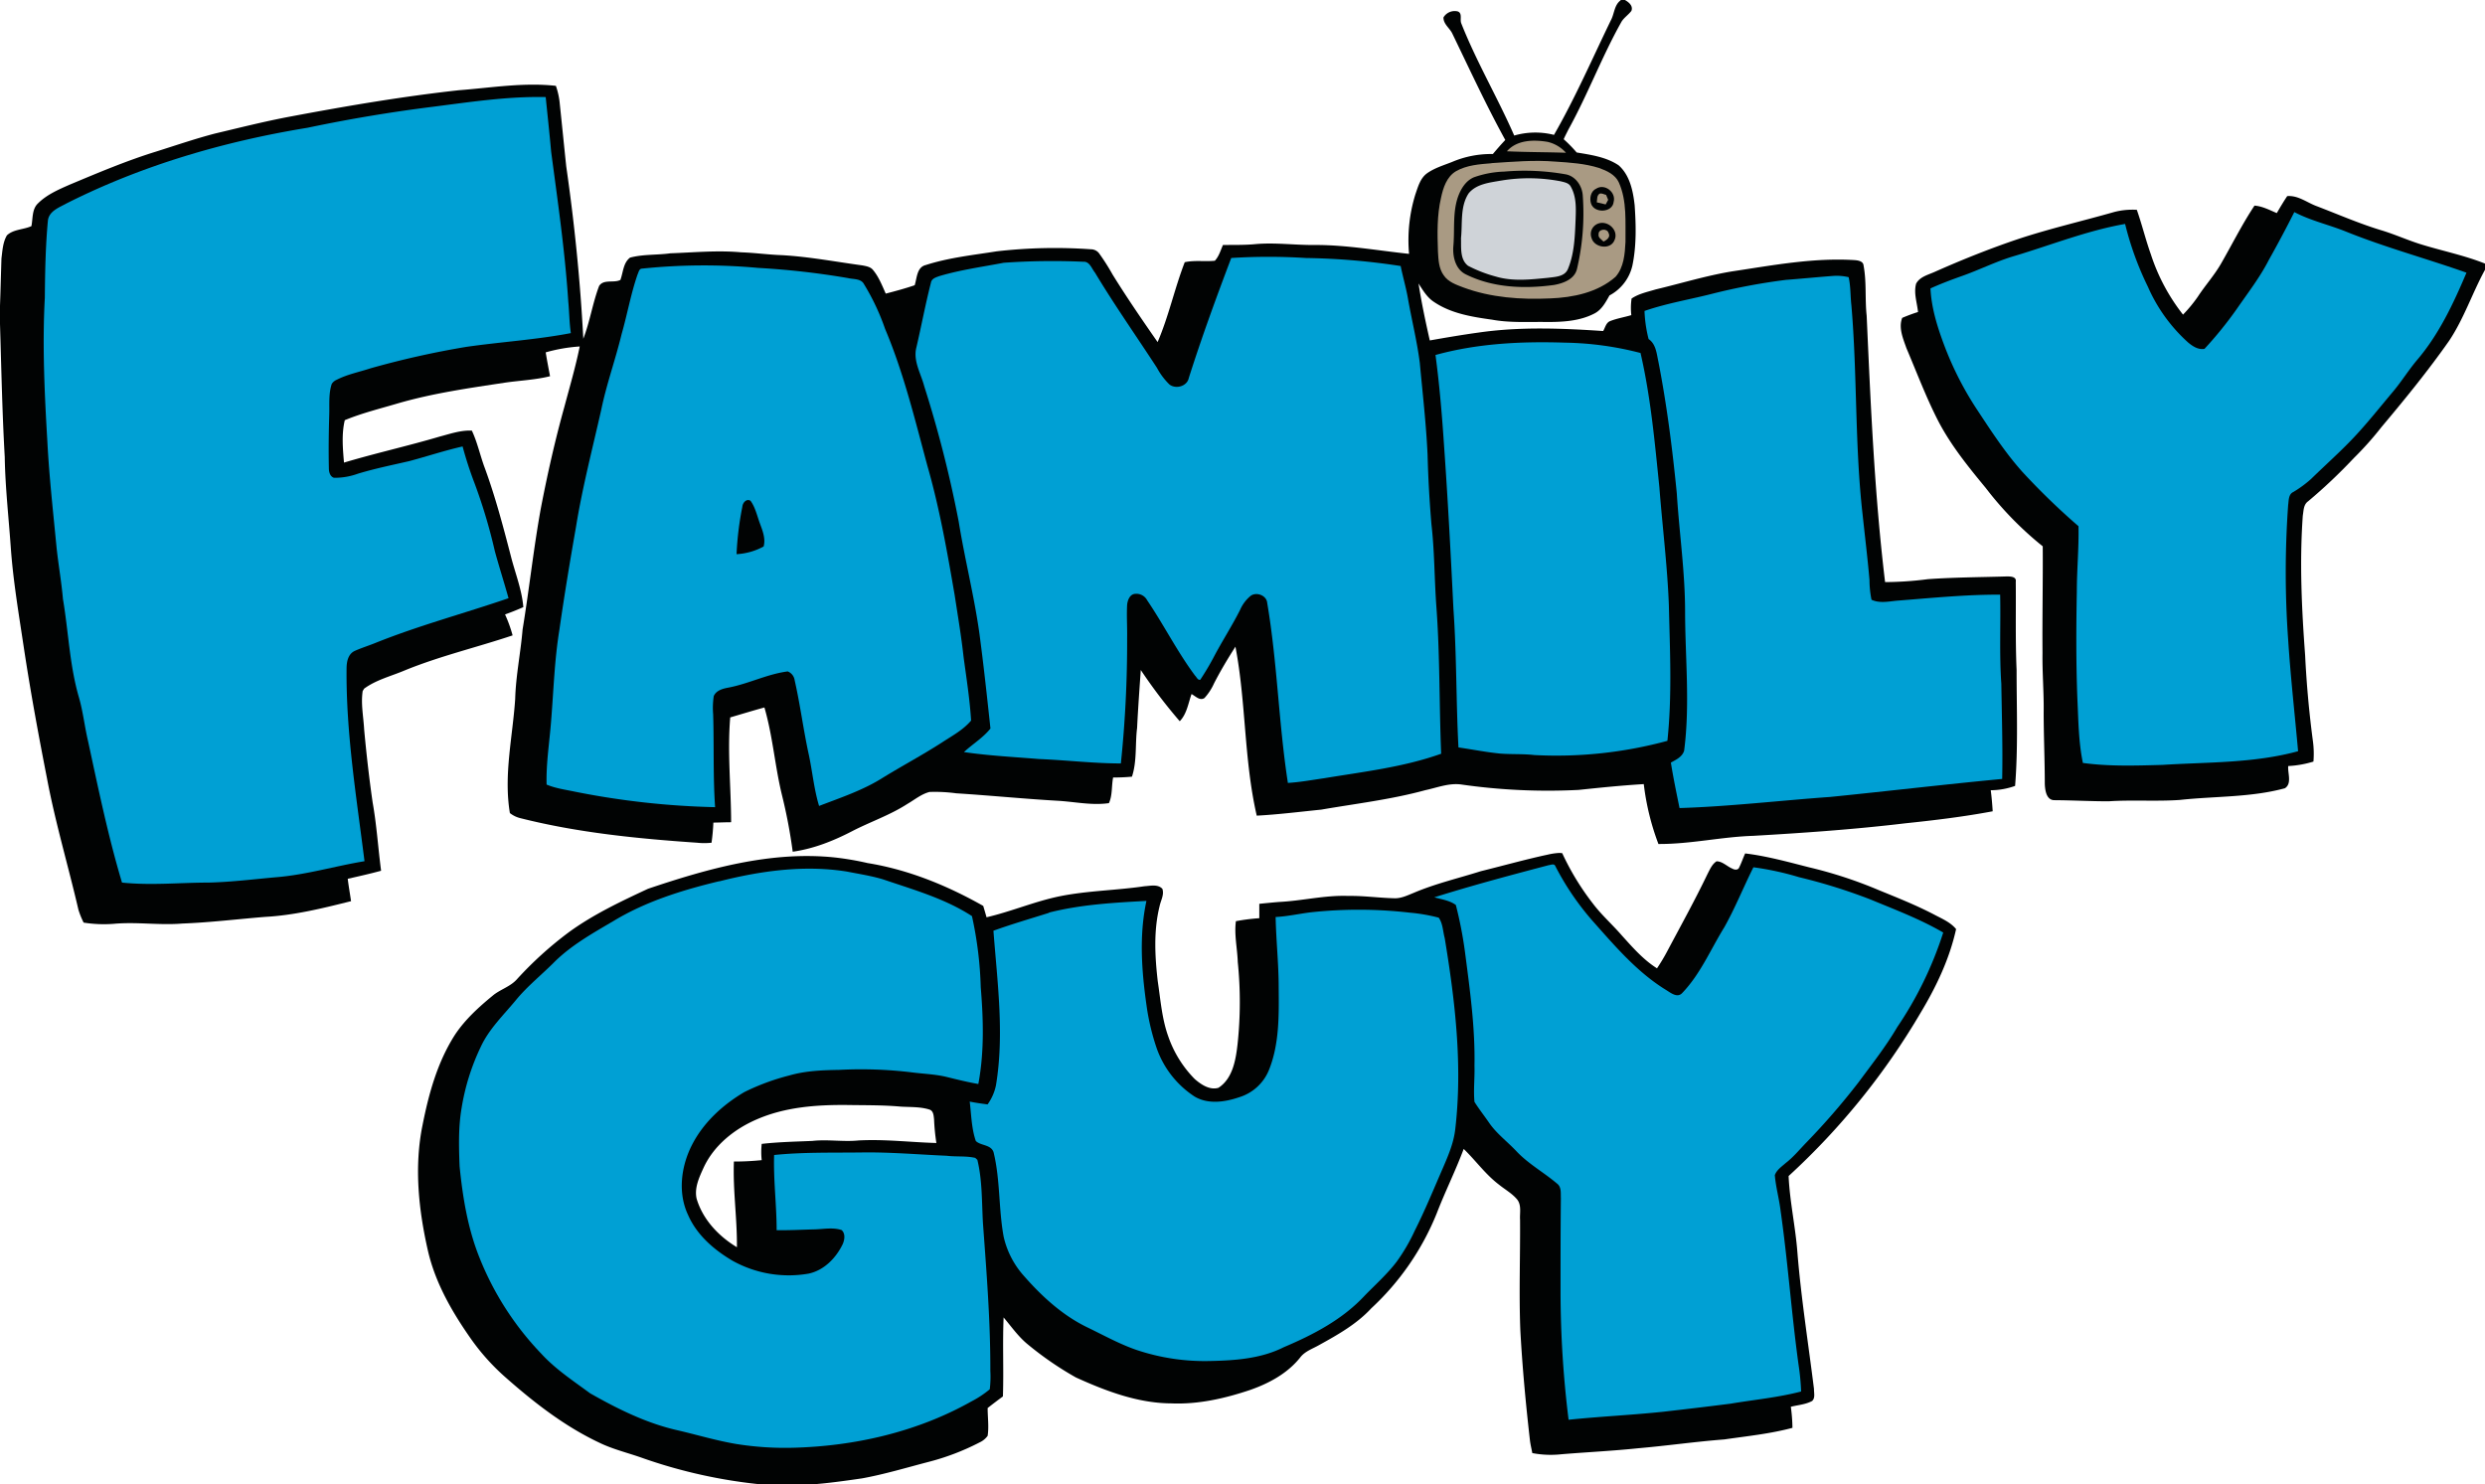
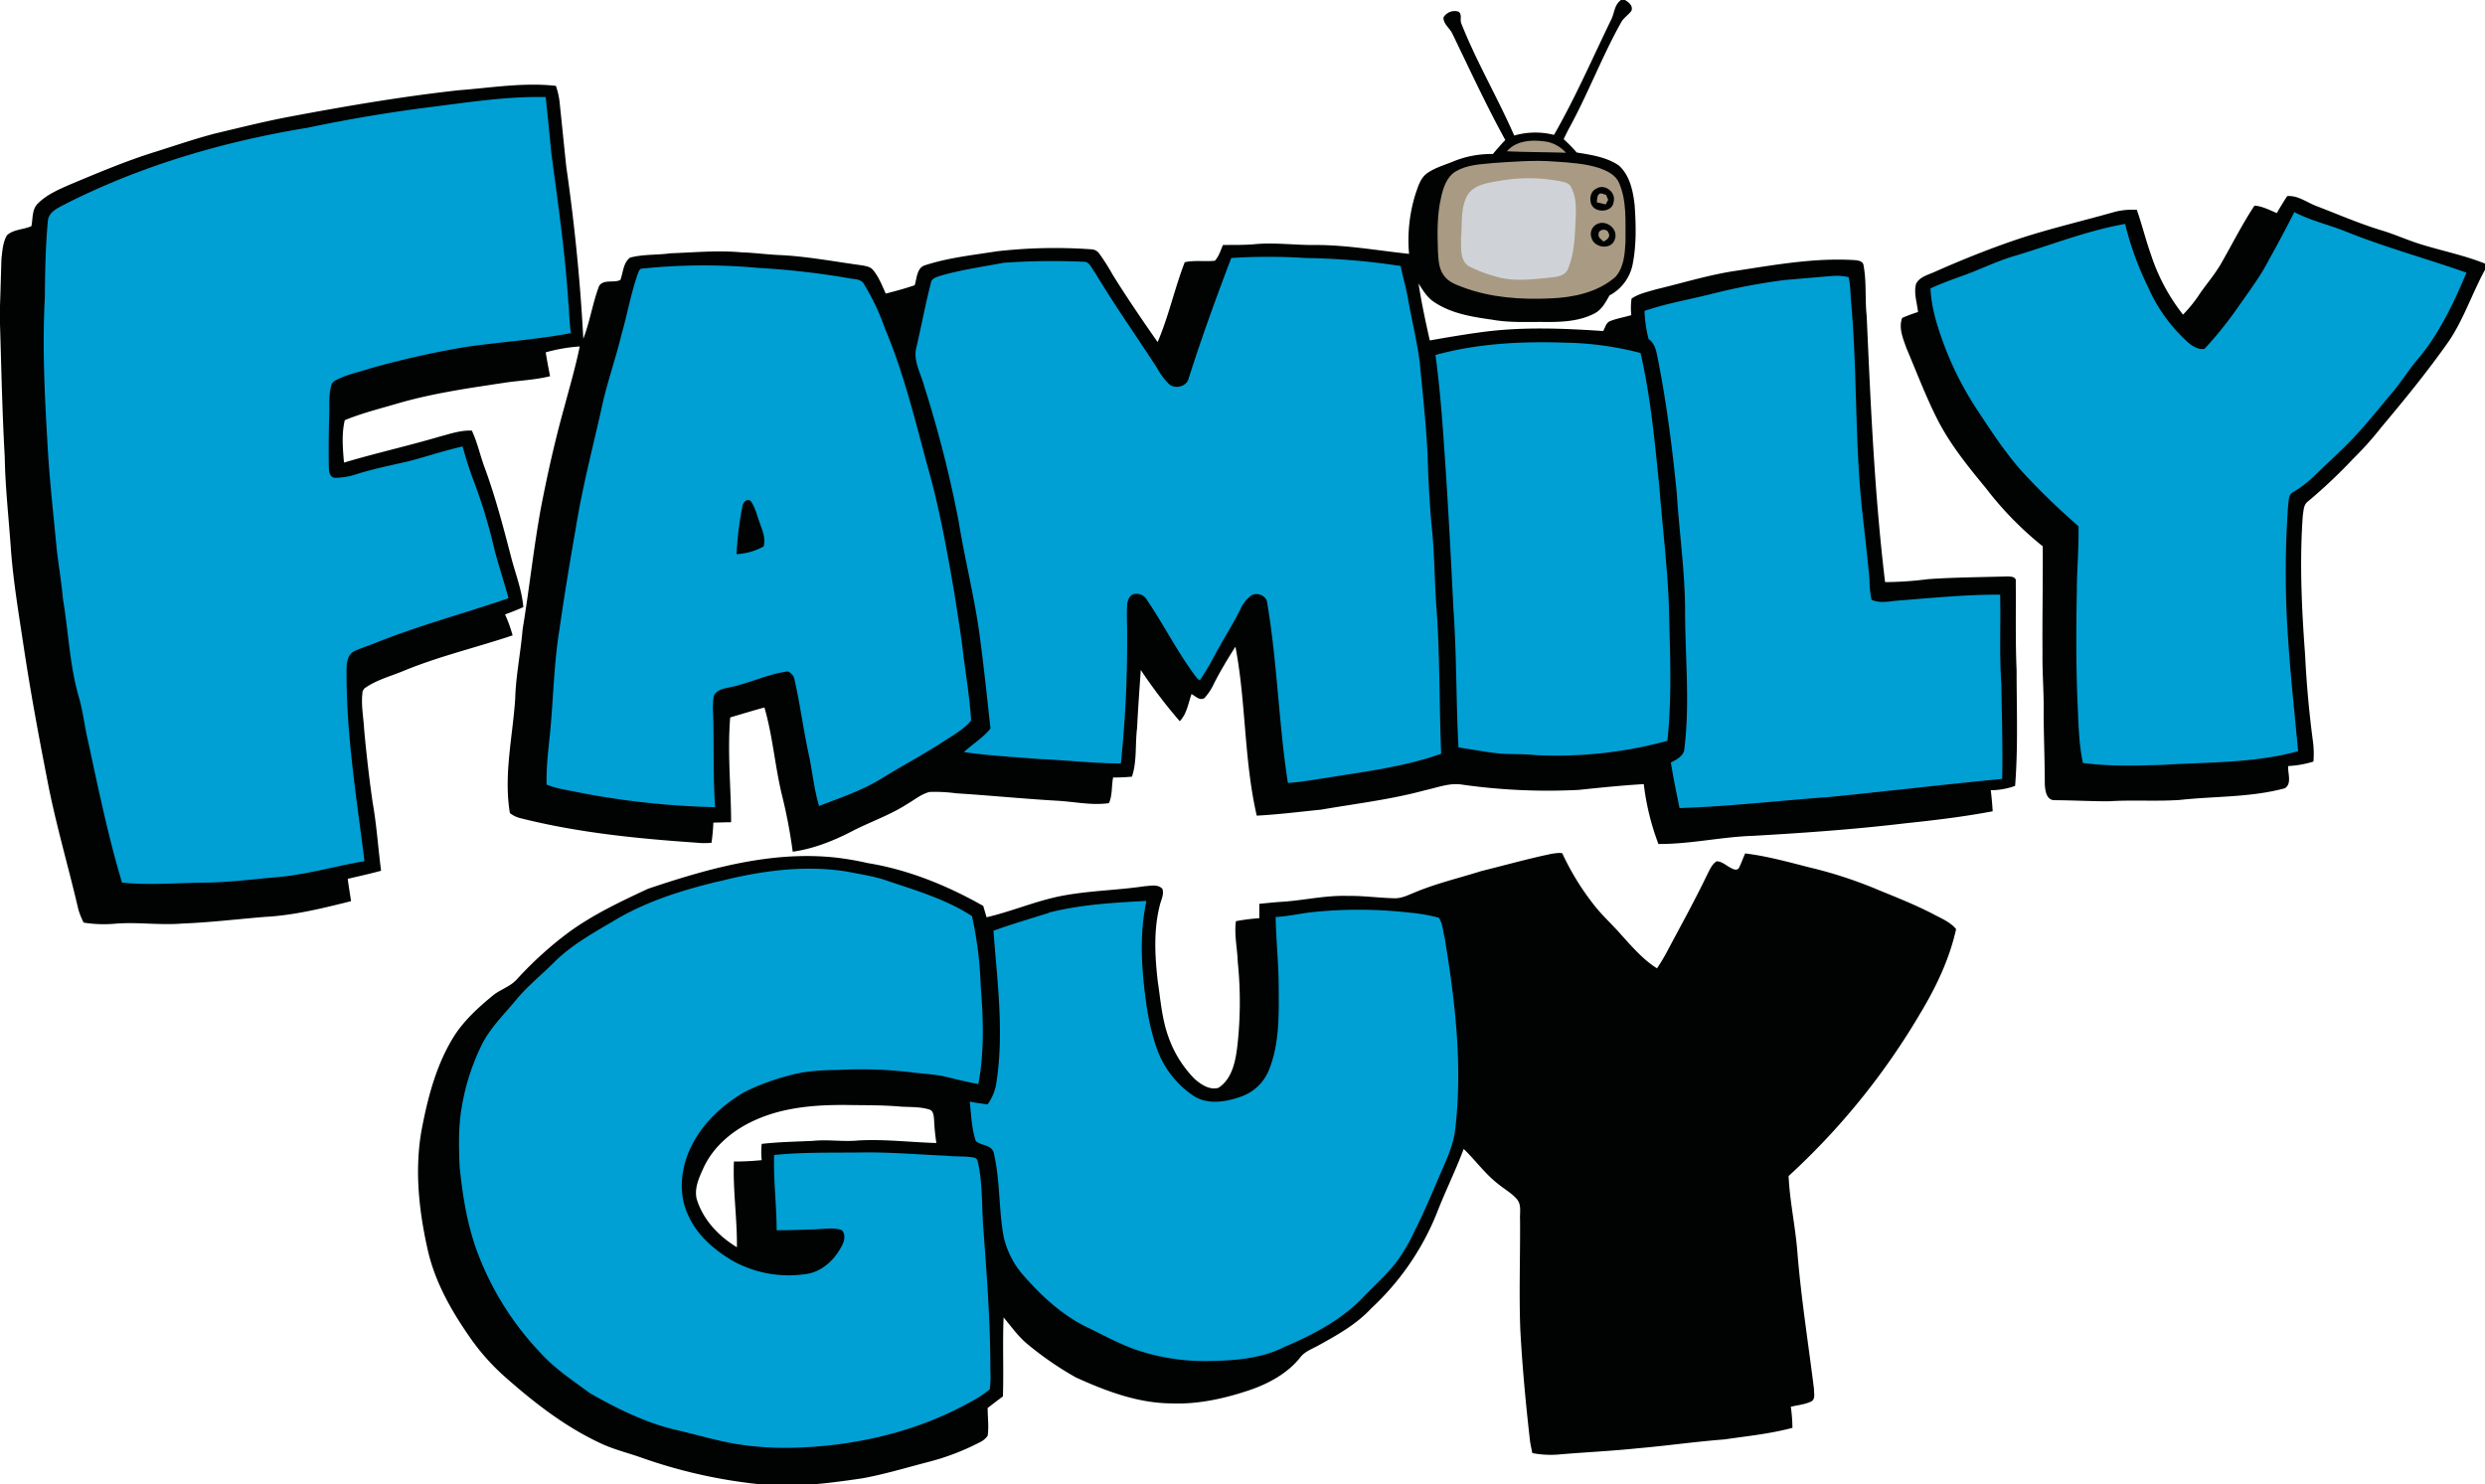
<svg xmlns="http://www.w3.org/2000/svg" id="Layer_1" data-name="Layer 1" viewBox="0 0 750 448.03">
  <defs>
    <style>.cls-1{fill:#010303;}.cls-2{fill:#00a0d4;}.cls-3{fill:#a99a83;}.cls-4{fill:#cfd3d8;}</style>
  </defs>
  <title>family-guy-logo</title>
  <path id="path6" class="cls-1" d="M489.1,151.34h1.32c1.16.65,2.55,1.78,1.95,3.29-.88,1.17-2.18,2-2.95,3.21-5.95,10.57-10.2,22-16.06,32.6-.49,1-1,1.94-1.42,2.92a42.71,42.71,0,0,1,3.92,4c4.34.72,8.94,1.37,12.67,3.88,3.39,3,4.35,7.77,4.83,12.07.41,6.06.56,12.23-.69,18.2a13.62,13.62,0,0,1-6.91,9c-1.12,2-2.3,4.25-4.43,5.39-4.51,2.39-9.75,2.65-14.75,2.62-5.43-.07-10.91.29-16.28-.7-6.05-.84-12.36-1.86-17.52-5.36-2.07-1.34-3.34-3.52-4.65-5.56.89,5.77,2.11,11.5,3.4,17.19,4.92-.87,9.85-1.71,14.8-2.39,12.43-1.79,25-1.29,37.52-.45.62-1,.85-2.52,2.11-3,2.06-.82,4.27-1.16,6.39-1.8a19.53,19.53,0,0,1,.08-5c2.16-1.48,4.8-2,7.26-2.75,7.68-1.83,15.24-4.16,23-5.44,12.32-1.84,24.73-4.22,37.25-3.4,1,.1,2.39.36,2.5,1.59.95,5,.39,10.13.94,15.17,1.21,26.84,2.34,53.72,5.56,80.41a103.8,103.8,0,0,0,12.94-.89c7.91-.56,15.84-.58,23.76-.82,1.09,0,3,0,2.74,1.59.09,8.88-.14,17.76.25,26.63,0,11.66.48,23.34-.45,35a22.1,22.1,0,0,1-7.35,1.31c.28,2.11.45,4.22.59,6.35-8.76,1.65-17.62,2.72-26.48,3.64-15.22,1.82-30.51,2.89-45.81,3.77-9.58.3-19,2.53-28.6,2.46A76.19,76.19,0,0,1,496.11,388c-6.57.39-13.11,1.06-19.66,1.75a183.85,183.85,0,0,1-35.4-1.63c-3.7-.52-7.26.94-10.83,1.7-10.3,2.82-20.94,4.06-31.44,5.88-6.48.65-13,1.48-19.48,1.82-3.87-16.74-3.21-34.13-6.43-51-2.32,3.62-4.52,7.3-6.48,11.12a16.5,16.5,0,0,1-2.86,4.37c-1.41.95-2.73-.58-3.91-1.19-1,2.81-1.42,6-3.56,8.2a157.37,157.37,0,0,1-11.76-15.46c-.4,5.81-.83,11.64-1.11,17.47-.62,4.89,0,10-1.55,14.72-1.9.19-3.8.25-5.69.26-.5,2.55-.18,5.37-1.26,7.73-5.13.75-10.27-.41-15.4-.71-10.23-.58-20.43-1.61-30.65-2.25a47.81,47.81,0,0,0-8.1-.41c-2.47.63-4.47,2.33-6.65,3.59-5.26,3.41-11.23,5.41-16.77,8.28s-11.57,5.29-17.87,6.16A156.78,156.78,0,0,0,236,391.29c-2.13-8.74-2.77-17.79-5.29-26.42-3.46.94-6.88,2-10.32,3-.89,10.52.25,21.1.27,31.64-1.79,0-3.57.09-5.36.11-.08,2-.27,4.06-.55,6.07a19.86,19.86,0,0,1-4.36,0c-17.91-1.23-35.88-3-53.33-7.41a8.22,8.22,0,0,1-3.17-1.54c-1.92-11.49.84-23,1.6-34.45.19-7,1.65-13.93,2.23-20.92,2-12.14,3.3-24.38,5.49-36.49,2-10.38,4.32-20.72,7.17-30.91,1.6-6,3.36-12,4.59-18.06a49.63,49.63,0,0,0-10.27,1.78c.39,2.4.85,4.8,1.31,7.2-4.43,1.1-9,1.28-13.52,1.93-10.83,1.64-21.73,3.18-32.28,6.23-5.41,1.61-10.93,2.95-16.15,5.11-1,4.19-.6,8.55-.24,12.8,9.52-2.85,19.23-5,28.77-7.82,3.22-.84,6.45-2,9.82-1.83,1.71,3.62,2.51,7.58,3.92,11.32,3.19,8.71,5.55,17.68,7.88,26.65,1.29,5.08,3.29,10,3.74,15.3-1.81.81-3.65,1.54-5.52,2.21a41,41,0,0,1,2.28,6.32c-10.79,3.62-21.92,6.23-32.48,10.54-4.13,1.76-8.65,2.84-12.32,5.53l-.45.73c-.58,3.88.24,7.77.45,11.65.68,7.36,1.51,14.72,2.56,22,1.22,6.82,1.64,13.73,2.55,20.59-3.33.91-6.7,1.66-10.07,2.43.27,2.26.68,4.5,1,6.75-8.54,2.14-17.16,4.28-26,4.75-8.29.67-16.56,1.69-24.88,2-6.91.58-13.84-.55-20.75.09a38.87,38.87,0,0,1-9.08-.37,24.72,24.72,0,0,1-1.57-3.89c-3.08-13.27-7-26.37-9.51-39.77-2.58-13.14-5-26.31-7-39.55-1.5-10-3.2-20-3.91-30.06-.64-9.1-1.67-18.18-1.82-27.31C.67,275.88.41,262.51,0,249.13v-5.51c.17-4.76.29-9.51.44-14.26.3-2.38.42-4.92,1.66-7,2-1.86,5-1.68,7.38-2.77.47-2.3.12-5.12,2-6.88,2.64-2.63,6.14-4.13,9.49-5.61,8.6-3.6,17.2-7.24,26.11-10,5.91-1.86,11.79-3.88,17.79-5.45,7.48-1.77,14.93-3.66,22.48-5.08,17-3.2,34-6.11,51.18-8,9.71-.74,19.49-2.4,29.24-1.32a22.27,22.27,0,0,1,1.19,5.54c.66,6.26,1.28,12.53,1.94,18.79,2.49,17.25,4.24,34.61,5.15,52,2-5.17,2.8-10.73,4.76-15.91,1.34-2.16,4.47-.82,6.43-1.84.85-2.27.83-5.13,2.91-6.73,4-1.07,8.16-.74,12.21-1.31,7.13-.25,14.27-.95,21.39-.29,4.07.13,8.1.71,12.16.85,8.21.45,16.28,2,24.41,3.1,1.11.23,2.41.41,3.17,1.38,1.75,2.09,2.73,4.67,3.84,7.13,2.94-.76,5.86-1.55,8.73-2.53.7-2.15.62-5.43,3.33-6.09,7-2.26,14.28-3,21.47-4.15a154.3,154.3,0,0,1,28.43-.61,3.11,3.11,0,0,1,2.39,1.17,65,65,0,0,1,4.12,6.47c4.3,6.94,8.92,13.67,13.58,20.37,3.36-7.81,5.12-16.19,8.19-24.11,3-.66,6.06-.13,9.08-.44,1.25-1.32,1.73-3.13,2.45-4.75,3.33-.06,6.67.05,10-.29,6-.5,12,.37,18,.28,9.46,0,18.8,1.69,28.17,2.68a46.75,46.75,0,0,1,1.92-18c.8-2.29,1.48-4.89,3.57-6.36,2.26-1.58,4.94-2.37,7.47-3.37a30,30,0,0,1,12.33-2.4c1.21-1.44,2.45-2.87,3.75-4.24-5.75-10.46-10.75-21.3-15.93-32-.76-1.74-2.79-2.94-2.72-5a3.94,3.94,0,0,1,4.35-1.79c1.41.57.56,2.4,1,3.54,4.6,11.65,11,22.48,16,33.91a22.91,22.91,0,0,1,12-.2c6.41-11.16,11.55-23,17.15-34.55,1.1-2,1-4.66,3-6.08Z" transform="translate(0 -151.34)" />
  <path id="path10" class="cls-2" d="M131,183.52c11.18-1.43,22.4-3.13,33.7-2.88.55,5.49,1.16,11,1.64,16.47,2,15.07,4.19,30.14,5.18,45.32.3,3.14.31,6.32.77,9.45-10.42,2-21,2.64-31.54,4.15a266.33,266.33,0,0,0-29,6.5c-3.38,1.11-6.93,1.79-10.12,3.43a3.28,3.28,0,0,0-1.5,1.25c-1,3-.66,6.23-.76,9.36-.16,5.39-.23,10.78-.11,16.17,0,1.07.38,2.47,1.56,2.81a20.62,20.62,0,0,0,7.2-1.24c5.08-1.54,10.3-2.6,15.47-3.79,5.39-1.43,10.68-3.2,16.13-4.43a112.78,112.78,0,0,0,3.63,11.17,162.47,162.47,0,0,1,6.09,20.39c1.3,4.77,2.82,9.48,4.14,14.24-13.31,4.57-26.93,8.19-40,13.43-2.11.87-4.29,1.53-6.37,2.46s-2.49,3.31-2.51,5.27c-.2,19.54,3,38.88,5.41,58.22-8.9,1.47-17.6,4.1-26.62,4.83-6.75.6-13.49,1.45-20.28,1.62-8.76,0-17.54.91-26.29,0-4.19-14-7.15-28.37-10.24-42.67-1.05-4.42-1.52-9-2.79-13.33C21,352.1,20.67,342,19,332.14c-.47-5.46-1.47-10.85-2-16.29-1-10.39-2.16-20.76-2.7-31.18-.85-14.47-1.55-29-.77-43.47.07-7.74.21-15.48.92-23.19.28-3,3.51-4.08,5.75-5.34C42.94,201.22,67.69,194,92.82,189.9q19-4,38.2-6.38Z" transform="translate(0 -151.34)" />
  <path id="path12" class="cls-3" d="M454.8,197c3-3.46,8.08-3.55,12.28-2.84a10.66,10.66,0,0,1,5.55,3.29C466.69,197.24,460.74,197.28,454.8,197Z" transform="translate(0 -151.34)" />
  <path id="path14" class="cls-3" d="M450.1,200.58c6.45-.42,12.92-1,19.37-.46,4.41.29,8.88.57,13.12,1.91,2.34.83,4.93,2,6,4.39,2.51,5.63,1.92,11.93,2,17.93-.18,3.62-.49,7.7-3,10.54-5.38,4.73-12.81,6.26-19.79,6.52-8.81.4-17.82-.22-26.14-3.31-2.17-.83-4.58-1.64-5.93-3.66-1.5-2.06-1.6-4.71-1.74-7.15-.19-5.43-.31-10.94.93-16.27.64-3,1.71-6.34,4.51-8,3.24-1.86,7.08-2.11,10.72-2.41Z" transform="translate(0 -151.34)" />
-   <path id="path16" class="cls-1" d="M454,203.13a71.32,71.32,0,0,1,18.4.8c3.1.48,5.16,3.54,5.3,6.53a73.3,73.3,0,0,1-1.77,22.14c-.79,3.05-4.14,4.26-6.92,4.75-8.95,1.23-18.51.87-26.71-3.25-3.08-1.58-3.94-5.42-3.65-8.6.44-5-.29-10.2,1.48-15,.88-2.33,2.34-4.66,4.74-5.66a30,30,0,0,1,9.13-1.71Z" transform="translate(0 -151.34)" />
  <path id="path18" class="cls-4" d="M453.07,205.84a50.52,50.52,0,0,1,18.06.24c1.05.27,2.37.49,2.93,1.56,1.73,3,1.6,6.5,1.48,9.8-.22,5.08-.33,10.37-2.34,15.13-1,2.32-3.84,2.32-6,2.62-5.22.51-10.63,1.15-15.74-.38a40.86,40.86,0,0,1-8.37-3.24c-2.53-1.93-2.05-5.56-2.14-8.37.47-4.52-.31-9.51,2.3-13.5,2.36-2.88,6.36-3.25,9.79-3.86Z" transform="translate(0 -151.34)" />
  <path id="path20" class="cls-1" d="M481.77,208.27c2.55-1.62,6.05,1.09,5.25,4-.33,3.32-5.86,3.51-6.82.53C479.66,211.16,480.11,209,481.77,208.27Z" transform="translate(0 -151.34)" />
  <path id="path22" class="cls-3" d="M482.81,209.78c.66-.2,1.29.25,1.93.38.16.37.46,1.12.62,1.49-.18.35-.56,1-.75,1.39l-2.69-.64C482.1,211.49,481.88,210.33,482.81,209.78Z" transform="translate(0 -151.34)" />
  <path id="path24" class="cls-1" d="M687.19,215.6c1-1.71,2-3.41,3.12-5.07,3.33-.28,6,2,9,3.07,6.41,2.46,12.71,5.21,19.29,7.21,4.34,1.29,8.45,3.22,12.79,4.49,6.22,1.88,12.61,3.19,18.65,5.61v1.78c-3.87,7.05-6.38,14.8-10.88,21.52-6.31,9-13.28,17.56-20.38,26a97.64,97.64,0,0,1-8.41,9.43,160.36,160.36,0,0,1-13.75,13c-1.42,1-1.35,2.81-1.61,4.32-1,14-.34,28.09.7,42.09q.63,13,2.35,25.95a28.55,28.55,0,0,1,.16,6.2,31.65,31.65,0,0,1-7.61,1.35c-.2,2.13,1.2,5.27-1,6.7-10.33,2.81-21.17,2.37-31.74,3.53-7.15.49-14.31-.07-21.46.41-5.42,0-10.84-.3-16.27-.34-2.54.08-2.92-3-3-4.95,0-7.16-.33-14.3-.34-21.46.1-6-.44-12-.35-18-.09-10.73.15-21.47.07-32.21a102.32,102.32,0,0,1-17.22-17.64c-5.3-6.41-10.58-12.94-14.42-20.37-3.61-7.07-6.4-14.51-9.5-21.8-1-2.86-2.45-6.17-1.27-9.14a48.55,48.55,0,0,1,4.77-1.77c-.29-2.84-1.36-5.74-.57-8.57,1.17-2.15,3.77-2.68,5.82-3.64,8.23-3.65,16.6-7,25.14-9.87,9.49-3.13,19.24-5.37,28.84-8.11a22,22,0,0,1,6.81-.65c1.56,4.47,2.68,9.09,4.27,13.54a58.61,58.61,0,0,0,9.67,18.09,41.94,41.94,0,0,0,4.46-5.4c2.26-3.47,5.07-6.55,7.11-10.16,3.33-5.8,6.31-11.79,10-17.34,2.4.18,4.54,1.33,6.72,2.25Z" transform="translate(0 -151.34)" />
  <path id="path26" class="cls-2" d="M684.76,229.79q4-7.12,7.69-14.44c4.95,2.61,10.45,3.81,15.62,5.9,11.88,4.79,24.28,8.12,36.34,12.39-3.94,9.31-8.31,18.64-14.93,26.38-2.67,3.17-4.84,6.73-7.53,9.87-3.8,4.52-7.47,9.16-11.52,13.46s-8.63,8.36-12.92,12.55a34,34,0,0,1-5.37,3.94c-1.49.7-1.35,2.56-1.55,3.93a283.59,283.59,0,0,0,0,40.6c.72,11.25,2,22.46,3,33.7-13.34,3.65-27.27,3.27-40.95,4.13-8,.22-16,.5-24-.59-1.32-6.36-1.35-12.85-1.66-19.3-.42-10.8-.37-21.61-.17-32.41,0-6.59.65-13.16.5-19.74a211.18,211.18,0,0,1-16.86-16.32c-5.38-6-9.74-12.78-14.16-19.48a98.15,98.15,0,0,1-9.65-19.21c-2-5.39-3.73-11-4-16.76,3-1.37,6.09-2.53,9.19-3.64,5.52-1.91,10.73-4.6,16.35-6.21,11-3.3,21.82-7.62,33.2-9.61a93.58,93.58,0,0,0,6.9,19,48.93,48.93,0,0,0,12.19,16.84c1.35,1.11,3,2.19,4.87,1.86a116.4,116.4,0,0,0,9.75-12.05C678.43,239.74,682.07,235.06,684.76,229.79Z" transform="translate(0 -151.34)" />
  <path id="path28" class="cls-1" d="M481.94,219c3-1.54,6.79,1.72,5.32,4.85-1.2,3-6.07,2.27-6.9-.65A3.34,3.34,0,0,1,481.94,219Z" transform="translate(0 -151.34)" />
  <path id="path30" class="cls-3" d="M482.48,222.06c-.16-1.6,2.58-1.94,3-.4.7,1.25-.56,2.12-1.53,2.6C483.38,223.6,482.26,223.08,482.48,222.06Z" transform="translate(0 -151.34)" />
  <path id="path32" class="cls-2" d="M371.56,229.21a178.76,178.76,0,0,1,22.56,0,206.3,206.3,0,0,1,28.62,2.42c.65,3.22,1.58,6.37,2.16,9.61,1.14,6.58,2.79,13.07,3.62,19.71.85,9.22,1.92,18.43,2.34,27.69.18,7,.58,13.95,1.16,20.91.94,8.11.89,16.28,1.46,24.42,1.13,14.93.87,29.91,1.48,44.86-11.39,4.07-23.48,5.43-35.35,7.4-3.63.52-7.25,1.19-10.91,1.41-2.79-18-3.19-36.33-6.24-54.31-.17-2.29-3.26-3.44-5-2.15a11.26,11.26,0,0,0-3.18,4.22c-2.37,4.71-5.24,9.15-7.72,13.81a78.79,78.79,0,0,1-4.32,7.31c-.8.11-1.09-.84-1.57-1.28-5.37-7.21-9.4-15.29-14.44-22.72a3.67,3.67,0,0,0-3.66-1.94c-1.6.13-2.26,1.95-2.39,3.31-.18,3.31.06,6.62,0,9.93a353.47,353.47,0,0,1-1.89,37.94c-8.25,0-16.45-1-24.69-1.33-7.56-.62-15.16-1-22.67-2.1,2.62-2.43,5.75-4.29,8-7.11-1.05-9.71-2.08-19.41-3.39-29.08-1.59-11.21-4.39-22.19-6.19-33.35a357,357,0,0,0-10.41-40.89c-1-3.83-3.4-7.61-2.37-11.68,1.52-6.51,2.74-13.1,4.4-19.57.21-1.26,1.55-1.62,2.6-2,6.32-1.87,12.88-2.76,19.35-4a209.91,209.91,0,0,1,24.06-.31c1.89-.12,2.51,2.08,3.5,3.29,5.89,9.81,12.48,19.16,18.72,28.75a20.16,20.16,0,0,0,3.75,5c1.92,1.5,5.33.56,5.84-1.95,3.88-12.21,8.27-24.25,12.82-36.23Z" transform="translate(0 -151.34)" />
  <path id="path34" class="cls-2" d="M193.6,232.43a180.82,180.82,0,0,1,35.28-.23,239.75,239.75,0,0,1,27,3.06c1.67.42,4,.09,4.91,1.89a69,69,0,0,1,6.33,13.43c5.62,13.29,9,27.35,12.75,41.25,3.69,12.82,6,26,8.26,39.13.95,6.21,2,12.42,2.69,18.68.86,6.38,1.87,12.75,2.27,19.18-2.39,2.83-5.69,4.58-8.73,6.57-5.81,3.75-11.9,7-17.81,10.62-6,3.82-12.76,6.05-19.34,8.58-1.53-5-2-10.33-3.1-15.46-1.64-7.46-2.58-15.05-4.28-22.5a3.32,3.32,0,0,0-2.09-2.64c-6.23.8-11.92,3.79-18.08,4.92-1.63.3-3.52.86-4.24,2.52a23.75,23.75,0,0,0-.18,5.53c.29,9.34-.06,18.69.59,28a242.52,242.52,0,0,1-42.23-4.66c-2.91-.62-5.88-1-8.63-2.16-.18-6.55.91-13,1.39-19.55.73-9.06,1-18.16,2.47-27.15,1.48-10.37,3.19-20.69,5-31,1.93-12,5-23.74,7.66-35.56,1.59-7.67,4.27-15.06,6.11-22.67,1.72-6,2.79-12.16,4.83-18.06.31-.6.41-1.61,1.22-1.73Z" transform="translate(0 -151.34)" />
  <path id="path36" class="cls-2" d="M539.06,235.81c4.81-.37,9.62-.85,14.45-1.21a15.78,15.78,0,0,1,4.43.4c.63,2.79.51,5.67.83,8.5,1.81,21,1,42.21,3.39,63.19.7,6.55,1.5,13.1,2.07,19.67a31.08,31.08,0,0,0,.61,6c2.4,1.1,5,.55,7.55.29,10.41-.81,20.82-1.87,31.28-1.83.19,9-.27,17.94.35,26.9.15,9.56.45,19.15.26,28.72-17.31,1.64-34.58,3.69-51.88,5.43-15.17,1.08-30.29,2.88-45.5,3.36-.92-4.56-1.89-9.13-2.61-13.73,1.57-.86,3.44-1.73,4-3.59,1.81-13.89.32-27.91.29-41.87,0-12-1.76-23.91-2.51-35.88-1.32-13.32-3-26.63-5.57-39.76-.52-2.4-.72-5.22-2.94-6.73a39.9,39.9,0,0,1-1.23-8.48c6.76-2.34,13.86-3.48,20.77-5.27a185.48,185.48,0,0,1,21.94-4.11Z" transform="translate(0 -151.34)" />
  <path id="path38" class="cls-2" d="M433.25,258.48c12.72-3.51,26-4.15,39.13-3.72a96.09,96.09,0,0,1,22.75,3.12c3.07,13.28,4.29,26.89,5.68,40.43.92,11.88,2.41,23.71,2.87,35.63.32,13.66,1,27.36-.44,41a128,128,0,0,1-40.14,4.29c-3.48-.4-7-.17-10.48-.46-4.17-.42-8.29-1.24-12.44-1.84-.74-13.94-.53-27.9-1.52-41.82-.8-16.43-1.67-32.87-2.83-49.28-.61-9.13-1.37-18.26-2.58-27.33Z" transform="translate(0 -151.34)" />
  <path id="path40" class="cls-1" d="M224.05,304.28c.08-1.17,1.22-2.55,2.47-1.8,1.4,1.95,1.93,4.34,2.73,6.57s1.91,4.74,1.22,7.23a19.18,19.18,0,0,1-8.17,2.32A94.46,94.46,0,0,1,224.05,304.28Z" transform="translate(0 -151.34)" />
  <path id="path42" class="cls-1" d="M470.47,408.78a19.1,19.1,0,0,0-3.28.49c-6.78,1.45-13.49,3.35-20.21,5-6.8,2.15-13.77,3.76-20.35,6.57-1.86.75-3.8,1.71-5.87,1.61-4.64-.11-9.19-.78-13.84-.7-7-.27-13.92,1.48-20.91,1.82-2,.16-3.95.36-5.94.56,0,1.43,0,2.9,0,4.34a59.76,59.76,0,0,0-7.06.9c-.55,4.11.43,8.21.56,12.31a119,119,0,0,1-.07,24.89c-.54,4.71-1.46,10.28-5.74,13.08-2.66.81-5.3-1-7.2-2.66a34.23,34.23,0,0,1-8-12.94c-1.89-5.31-2.3-11-3.14-16.57-.86-7.51-1.28-15.25.56-22.65.35-1.73,1.45-3.44.83-5.24-1.39-1.46-3.61-.87-5.38-.77-8.46,1.26-17,1.32-25.45,3-7.57,1.53-14.72,4.63-22.23,6.37-.32-1.15-.66-2.29-1-3.43-10.83-6.13-22.56-10.93-34.89-12.93a87.82,87.82,0,0,0-9.79-1.68c-19.3-2.05-38.38,3.34-56.49,9.44-8.23,3.84-16.47,7.72-23.84,13.07A110.72,110.72,0,0,0,155.92,447c-2,2.19-5.06,3-7.28,4.9-4.2,3.45-8.29,7.18-11.32,11.74-5.28,8.22-7.92,17.78-9.79,27.27-2.59,12.64-1.18,25.72,1.68,38.18,2.25,9.57,7.2,18.16,12.79,26.15a66.52,66.52,0,0,0,10.49,11.74c8.67,7.66,17.87,14.83,28.39,19.79,4,1.95,8.38,3,12.58,4.47a154.11,154.11,0,0,0,36.85,8.18h14c5.33-.37,10.59-1.11,15.87-1.88,6.7-1.22,13.22-3.18,19.79-4.9a73,73,0,0,0,15.66-5.94,6.15,6.15,0,0,0,2.45-2c.42-2.76,0-5.61,0-8.39,1.52-1.19,3.05-2.36,4.61-3.5.27-8-.13-15.88.21-23.84,2.35,2.77,4.43,5.79,7.27,8.11a98.51,98.51,0,0,0,14.55,10c9.09,4.13,18.74,7.79,28.87,7.83,8.09.33,16.08-1.49,23.7-4.05,5.72-2,11.29-5,15.11-9.79,1.46-1.94,3.85-2.66,5.87-3.85,5.58-3.08,11.24-6.29,15.59-11a79.68,79.68,0,0,0,19.79-28.74c2.52-6.52,5.66-12.82,8.11-19.37,3.61,3.49,6.53,7.63,10.55,10.7,1.81,1.48,3.91,2.63,5.46,4.41s.85,4.21,1,6.29c.07,11-.34,22,.07,33.07.6,11.24,1.65,22.45,2.93,33.63.17,1.25.46,2.46.7,3.7a29.57,29.57,0,0,0,8.81.35c7.71-.64,15.45-1,23.14-1.81,8.7-.75,17.31-2,26-2.66,6.88-1,13.83-1.69,20.56-3.5a50.15,50.15,0,0,0-.49-6.36c2.15-.54,4.45-.67,6.43-1.75,1-.92.53-2.44.56-3.63-1.71-13.72-3.88-27.39-5-41.18-.58-7.73-2.31-15.33-2.66-23.08a213,213,0,0,0,39.85-49.29c4.73-7.88,8.71-16.23,10.7-25.24-1.76-2.15-4.41-3.19-6.78-4.47-5.35-2.78-10.93-5-16.5-7.27A130.92,130.92,0,0,0,546,413.11c-6.36-1.62-12.76-3.4-19.29-4.19-.65,1.41-1.12,2.87-1.82,4.26-.29.79-1.36.73-2,.35-1.65-.66-3-2.23-4.82-2.23-1.38.9-2,2.45-2.73,3.84-3.78,7.87-8,15.5-12.1,23.21a55.57,55.57,0,0,1-3.14,5.25c-4.12-2.59-7.33-6.29-10.56-9.86-2.86-3.31-6.17-6.22-8.81-9.72a78.32,78.32,0,0,1-9.23-15.17,5.3,5.3,0,0,0-1-.07ZM255.62,484.85c5.42.09,10.82,0,16.22.49,2.9.18,5.93,0,8.74.91,1.17.42,1.21,1.88,1.33,2.93a63.67,63.67,0,0,0,.7,7.14c-7.84-.22-15.65-1.2-23.5-.77-4.63.47-9.28-.37-13.91.14-5.11.22-10.23.32-15.31.9a22.93,22.93,0,0,0,0,4.9,81,81,0,0,1-8.39.42c-.33,8.65,1,17.23.91,25.87-5.54-3.34-10.31-8.38-12.17-14.68-.71-3.26.79-6.42,2.1-9.3,3.12-6.78,9.33-11.72,16.08-14.62C237,485.45,246.42,484.77,255.62,484.85Z" transform="translate(0 -151.34)" />
-   <path id="path44" class="cls-2" d="M467.36,412.48c.67-.07,1.72-.62,2.07.29a81.67,81.67,0,0,0,11.25,16.54c6.74,7.57,13.42,15.46,22.15,20.82,1.41.85,3.41,2.55,4.89.91,5.49-5.71,8.57-13.17,12.7-19.84,3.29-5.85,5.77-12.1,8.78-18.1a88.1,88.1,0,0,1,13.81,3,168.48,168.48,0,0,1,21.48,6.7c7.42,3.08,15,5.92,22,10a111.28,111.28,0,0,1-13.89,28.56c-3.45,5.87-7.66,11.21-11.7,16.67a212.32,212.32,0,0,1-15.58,18c-2.1,2.14-4,4.51-6.38,6.34-1.22,1.08-2.72,2.07-3.28,3.66.3,3.61,1.31,7.13,1.74,10.73,2.22,15.53,3.3,31.21,5.46,46.75a70.42,70.42,0,0,1,.74,7.81c-7,1.83-14.2,2.48-21.31,3.68q-10.18,1.29-20.39,2.44c-9.48,1-19,1.42-28.48,2.41a315.61,315.61,0,0,1-2.43-38.5c0-9.46,0-18.92.1-28.37-.08-1.52.23-3.39-1.17-4.42-4-3.4-8.67-5.94-12.27-9.78-2.72-2.89-6-5.31-8.24-8.59-1.45-2.12-3.05-4.12-4.4-6.29-.34-3.63.12-7.29,0-10.94.23-11.47-1.38-22.85-2.85-34.2a122.87,122.87,0,0,0-2.77-14.28c-1.9-1.38-4.3-1.69-6.5-2.31,11.41-3.59,23-6.67,34.54-9.71Z" transform="translate(0 -151.34)" />
  <path id="path46" class="cls-2" d="M217.11,417.34c12.5-3.17,25.62-5,38.47-2.95,3.69.73,7.43,1.29,11,2.38,9.14,3.11,18.6,5.76,26.77,11.07A113.87,113.87,0,0,1,296,449.3c.8,9.72,1.09,19.59-.73,29.21-3.19-.55-6.33-1.33-9.46-2.1-3.46-.86-7-.94-10.54-1.4a127.48,127.48,0,0,0-22-.76c-5.06.09-10.17.27-15.06,1.69a68.41,68.41,0,0,0-13.54,5c-6.49,3.82-12.32,9.14-15.79,15.9-3.33,6.48-4.39,14.56-1.17,21.29,2.64,6,7.81,10.44,13.35,13.71a34.89,34.89,0,0,0,23,3.9c4.68-1,8.28-4.74,10.29-8.92.57-1.32.84-3.15-.33-4.22-2.65-.88-5.49-.27-8.21-.21-3.8.09-7.6.31-11.41.24,0-7.57-1-15.11-.76-22.69,8.81-.9,17.68-.65,26.52-.77,8.53-.12,17,.63,25.56,1,2.86.35,5.8,0,8.62.64l.64.59c1.52,6.25,1.32,12.75,1.69,19.14,1.09,14.84,2.27,29.69,2.23,44.58a30.94,30.94,0,0,1-.18,5.53,30.1,30.1,0,0,1-5.51,3.65c-16.37,9.22-35.21,13.53-53.9,14a93.53,93.53,0,0,1-17-1.12c-6-1-11.8-2.76-17.71-4.13-9.42-2.11-18.17-6.45-26.52-11.2-5.06-3.74-10.4-7.23-14.68-11.9a89.64,89.64,0,0,1-18.76-29.21c-3.48-8.74-5-18.09-5.93-27.41-.23-5.89-.39-11.83.62-17.65a67.47,67.47,0,0,1,5.72-18.28c2.49-5.45,6.89-9.64,10.65-14.2,3.48-4.25,7.82-7.67,11.67-11.56,5.17-5.1,11.57-8.66,17.78-12.32,9.78-5.92,20.81-9.34,31.87-12Z" transform="translate(0 -151.34)" />
  <path id="path48" class="cls-2" d="M316.58,426.78c9.61-2.44,19.56-3,29.43-3.53-2.26,10.45-1.45,21.24.05,31.73a69.45,69.45,0,0,0,3.06,12.79,28.73,28.73,0,0,0,11.44,14.54c4.06,2.4,9.1,1.67,13.36.22a14.16,14.16,0,0,0,9-8.09c3.25-7.95,3.07-16.73,3-25.16,0-7.07-.78-14.11-.92-21.17,3.61-.18,7.13-1,10.72-1.43a134.58,134.58,0,0,1,29.69.11,52.54,52.54,0,0,1,8.81,1.52c1.26,1.76,1.25,4.11,1.81,6.16,3.14,19,5.43,38.43,3.18,57.68-.46,4.1-2.09,7.92-3.71,11.67-2.77,6.35-5.39,12.78-8.53,19a55.28,55.28,0,0,1-5.48,9.38c-2.84,3.71-6.33,6.82-9.58,10.15-6.67,7.21-15.53,11.83-24.47,15.61-6.87,3.47-14.7,4-22.27,4.16a64.65,64.65,0,0,1-22-3.29c-5.1-1.73-9.83-4.36-14.66-6.7-7.54-3.57-13.84-9.28-19.3-15.49a26.57,26.57,0,0,1-6.29-12c-1.57-8.45-1-17.19-3.06-25.57-.81-2.33-3.89-1.9-5.35-3.36-1.32-3.82-1.35-7.92-1.84-11.89,1.77.37,3.58.61,5.39.85a15,15,0,0,0,2.53-5.76c2.57-15.48.41-31.16-.76-46.66,5.56-2,11.22-3.65,16.84-5.42Z" transform="translate(0 -151.34)" />
</svg>